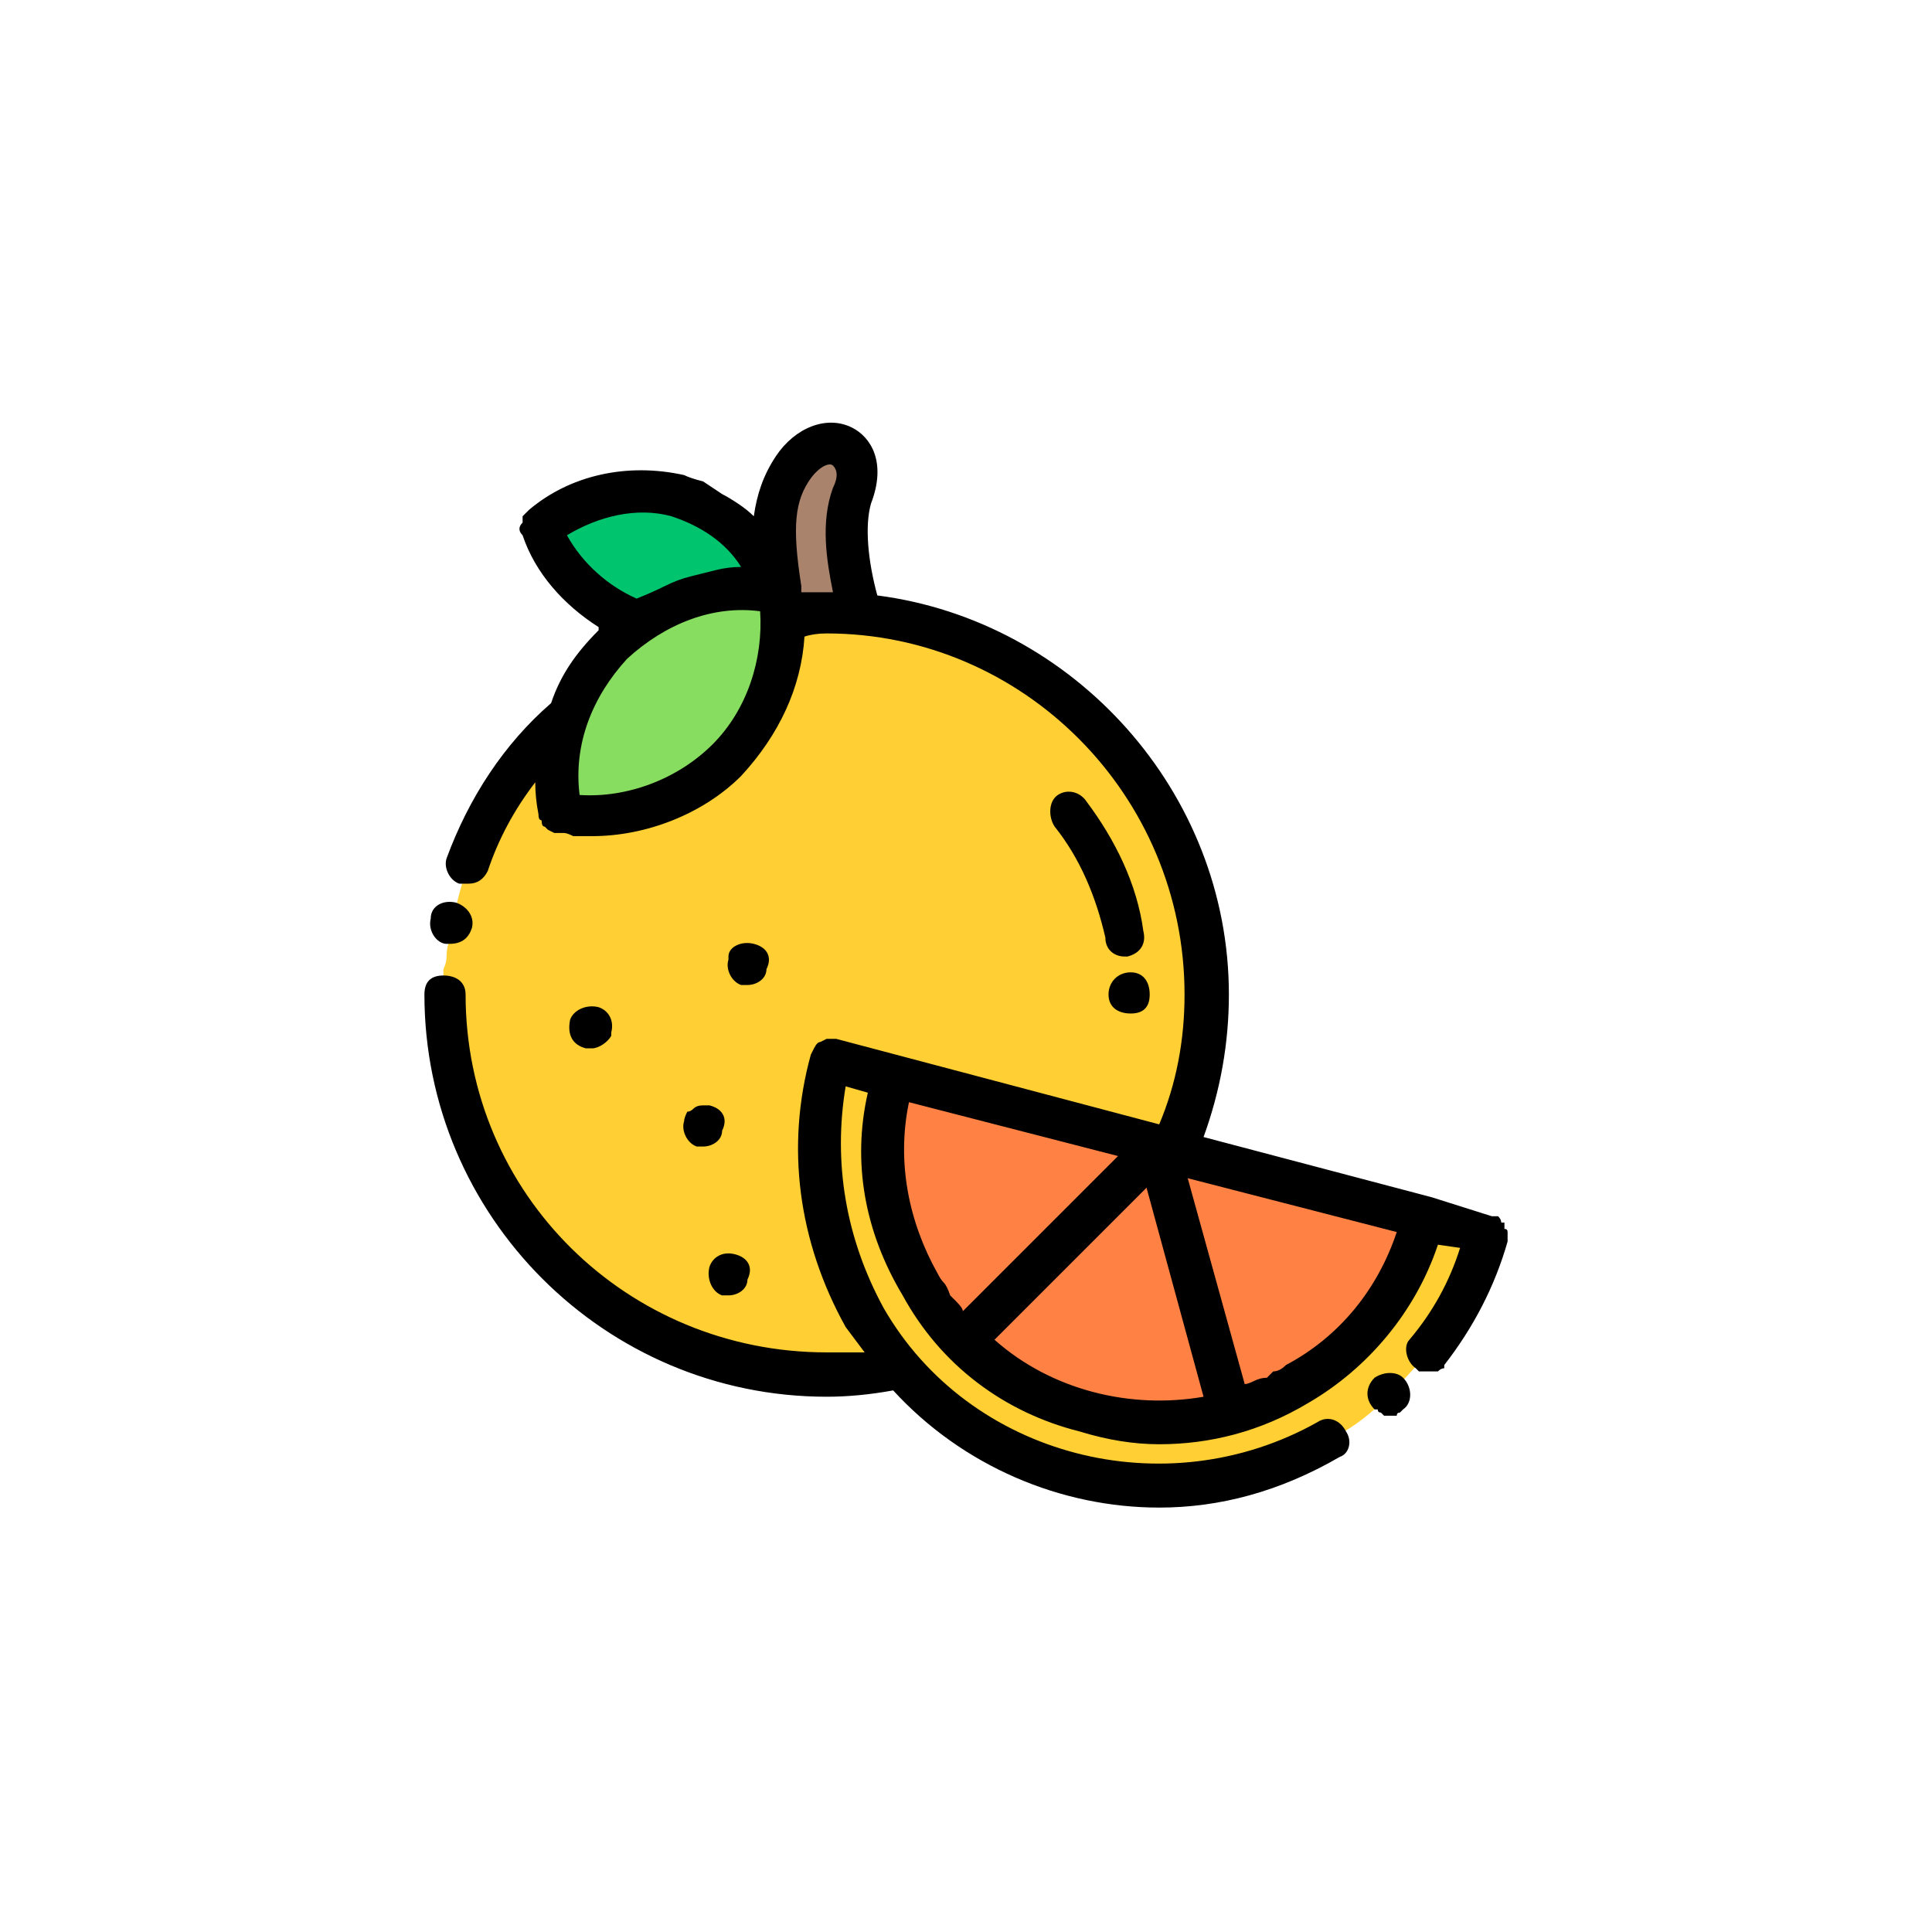
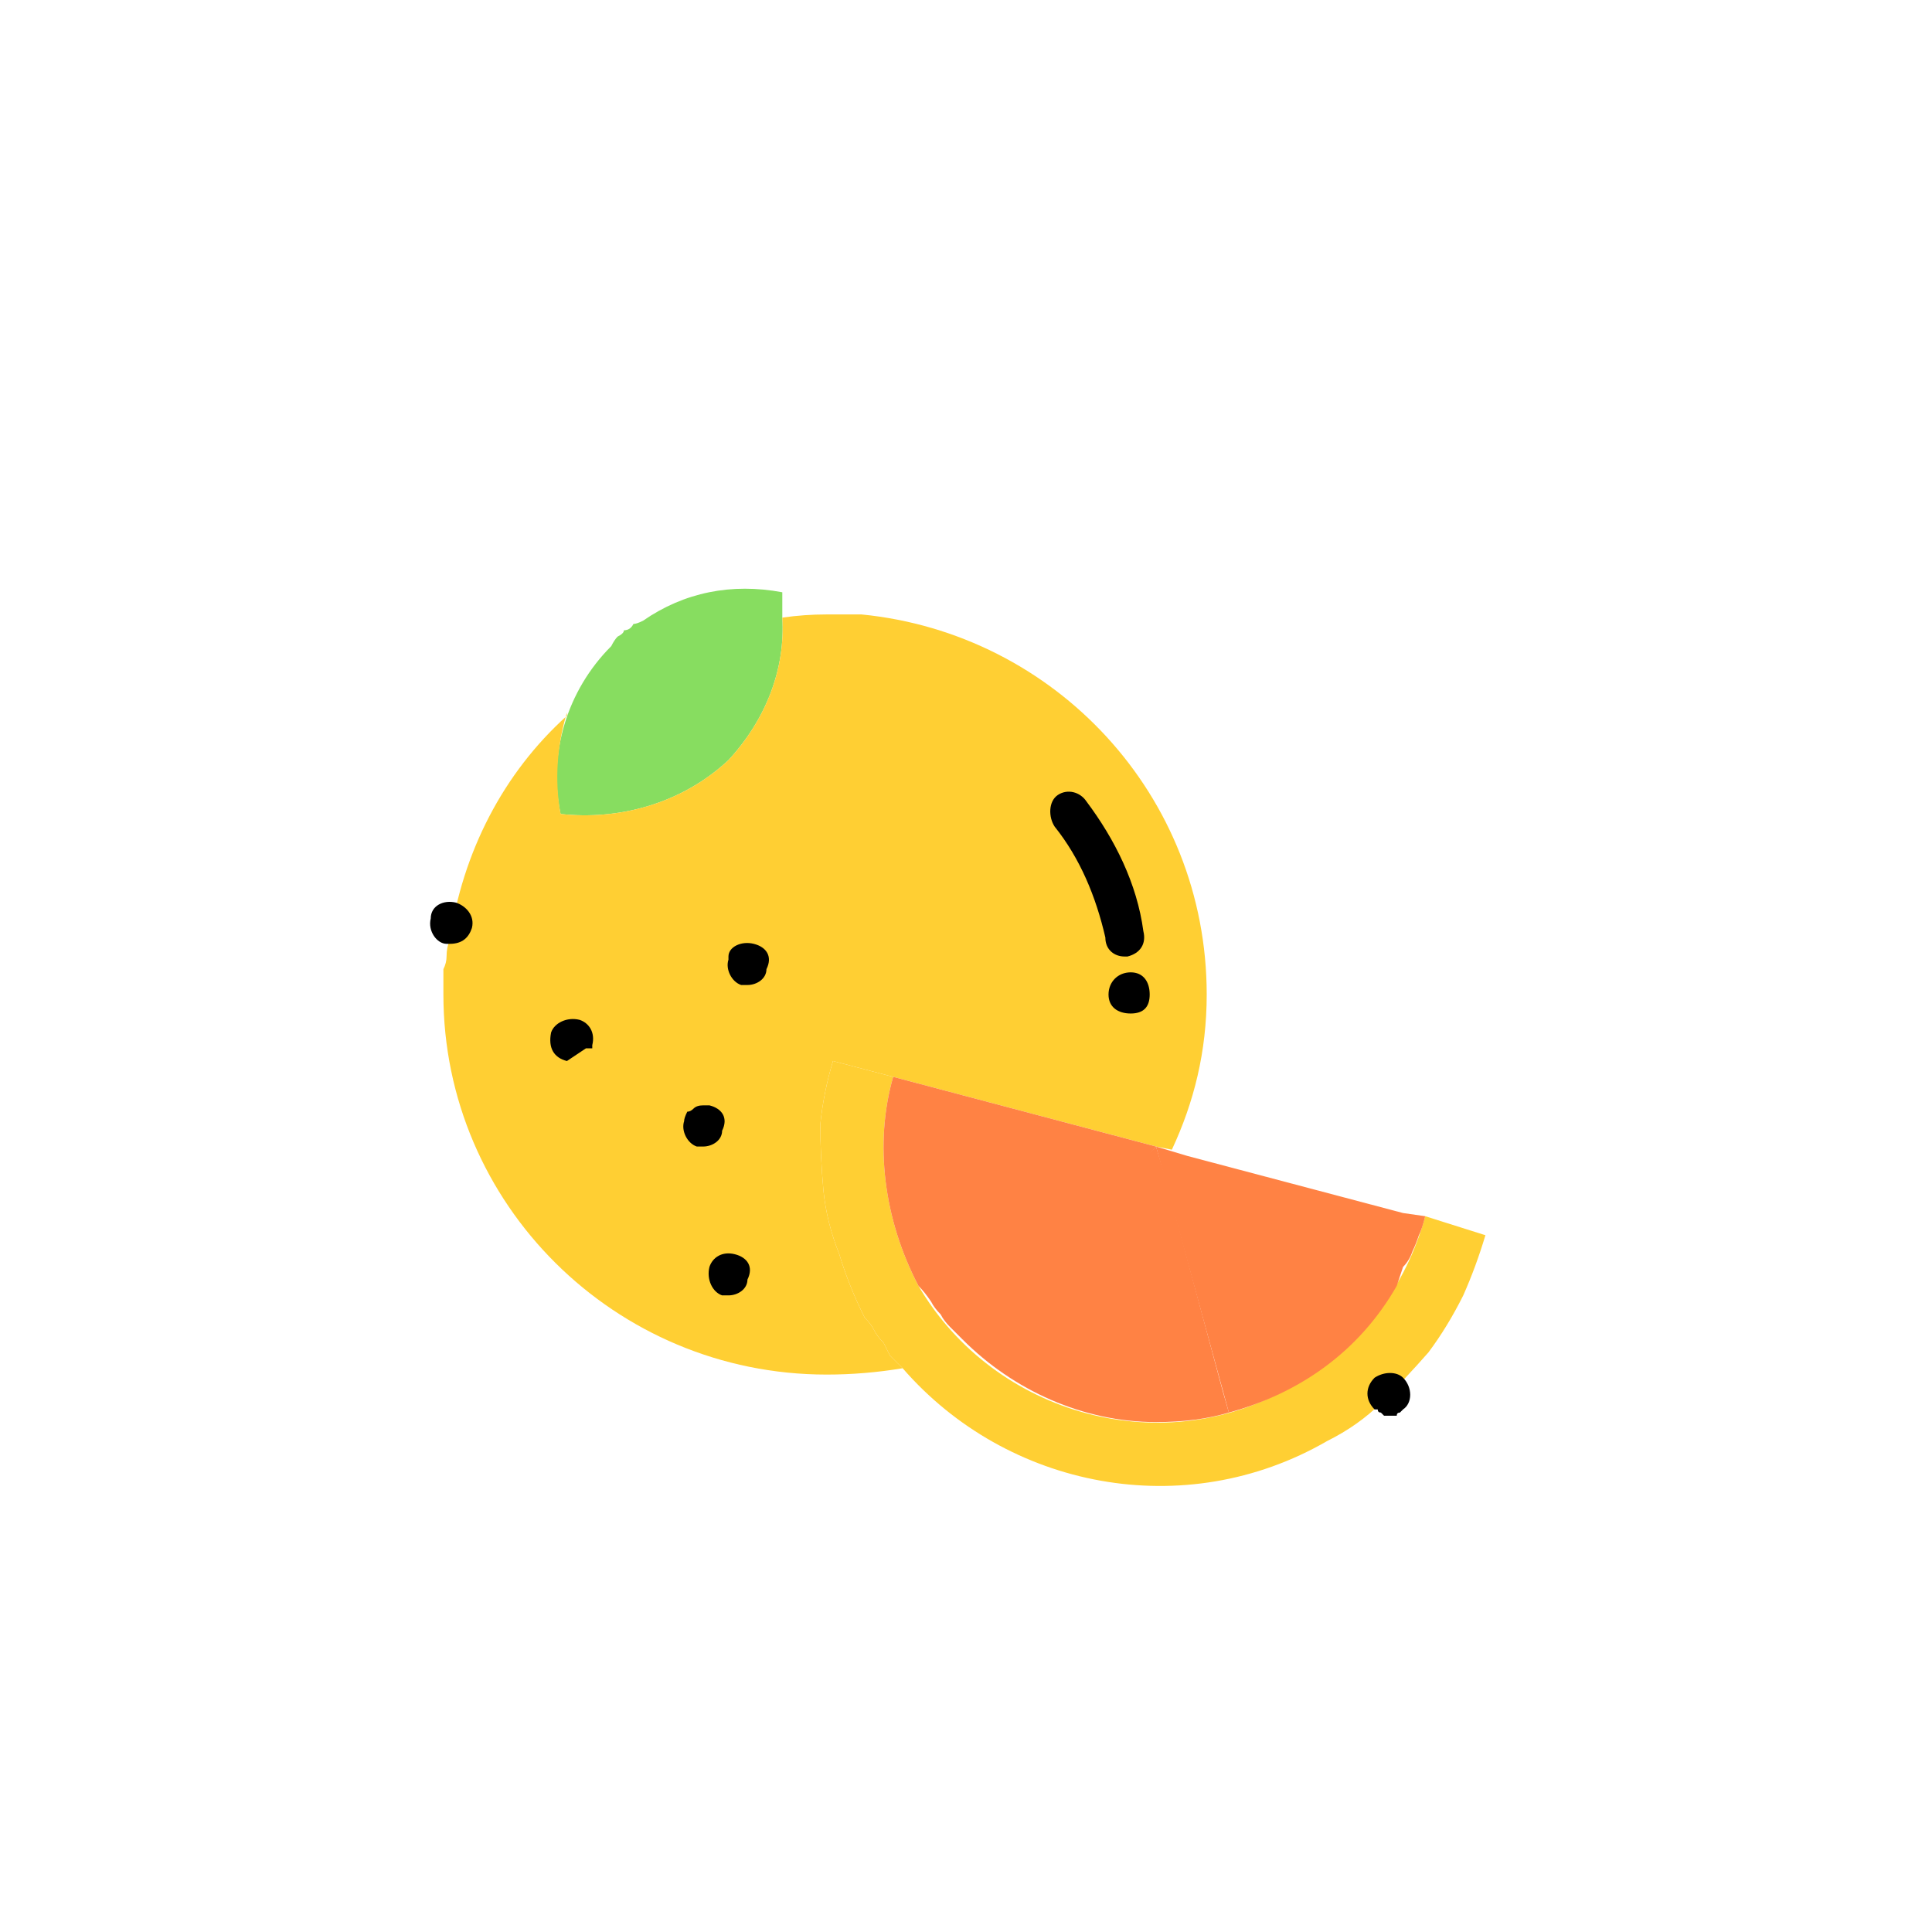
<svg xmlns="http://www.w3.org/2000/svg" version="1.2" viewBox="0 0 61 61" width="61" height="61">
  <style>.a{fill:#00c56e}.b{fill:#87dd60}.c{fill:#aa836d}.d{fill:#ffcf33}.e{fill:#ff8244}</style>
-   <path class="a" d="m17.1 16.7c0.5 1.4 1.6 2.4 3.2 2.9 1.3-0.9 2.8-1.2 4.4-0.9-0.6-1.4-1.8-2.6-3.3-3-1.6-0.4-3.2 0-4.3 1z" />
  <path class="b" d="m20.3 19.6q-0.2 0.1-0.3 0.1-0.1 0.2-0.3 0.2 0 0.1-0.2 0.2-0.1 0.1-0.2 0.3c-1.4 1.4-2 3.4-1.6 5.3 1.8 0.2 3.8-0.3 5.3-1.7 1.2-1.3 1.8-2.9 1.7-4.5q0-0.1 0-0.1 0-0.1 0-0.1 0 0 0-0.1 0 0 0-0.1 0 0 0 0 0-0.1 0-0.2 0 0 0-0.1 0-0.1 0-0.1c-1.6-0.3-3.1 0-4.4 0.9z" />
-   <path class="c" d="m25.1 14.8c-0.6 0.9-0.8 1.8-0.4 3.9q0 0 0 0.2 0 0 0 0.2 0 0 0 0.2 0 0 0 0.2 0.2-0.1 0.4-0.1 0.1 0 0.3 0 0.1 0 0.3 0 0.2 0 0.4 0 0.6 0 1.1 0c-0.5-1.2-0.6-2.7-0.3-3.8 0.6-1.6-1-2.1-1.8-0.8z" />
  <path class="d" d="m28.2 34l-1.9-0.5q-0.3 1-0.4 2 0 1 0.1 2.1 0.1 1 0.5 2 0.3 1 0.8 2 0.2 0.2 0.3 0.4 0.1 0.2 0.3 0.4 0.1 0.2 0.2 0.4 0.2 0.2 0.4 0.4c3.3 3.8 8.9 4.9 13.4 2.3q1-0.5 1.7-1.2 0.8-0.8 1.5-1.6 0.6-0.8 1.1-1.8 0.4-0.9 0.7-1.9l-1.9-0.6c-0.6 2.2-2 4.1-4.1 5.3-4.1 2.5-9.5 1-11.9-3.1-1.1-2.1-1.4-4.5-0.8-6.6z" />
  <path class="d" d="m26.3 33.5l1.9 0.5 8.3 2.2 0.5 0.1c0.7-1.5 1.1-3.1 1.1-4.9 0-6.3-4.8-11.4-10.9-12q-0.1 0-0.3 0-0.1 0-0.3 0-0.1 0-0.3 0-0.1 0-0.2 0-0.7 0-1.4 0.1c0.1 1.6-0.5 3.2-1.7 4.5-1.5 1.4-3.5 1.9-5.3 1.7-0.2-1.1-0.1-2.2 0.2-3.2v0.1c-2 1.8-3.3 4.3-3.7 7.1q-0.1 0.2-0.1 0.5 0 0.2-0.1 0.4 0 0.2 0 0.4 0 0.2 0 0.4c0 6.6 5.4 12 12.1 12q1.2 0 2.4-0.2-0.2-0.2-0.4-0.4-0.1-0.2-0.2-0.4-0.2-0.2-0.3-0.4-0.1-0.2-0.3-0.4-0.5-1-0.8-2-0.4-1-0.5-2-0.1-1.1-0.1-2.1 0.1-1 0.4-2z" />
  <path class="e" d="m28.2 34c-0.6 2.1-0.3 4.5 0.8 6.6q0.2 0.2 0.4 0.5 0.1 0.2 0.3 0.4 0.1 0.2 0.3 0.4 0.2 0.2 0.4 0.4l0.6-0.4 4.9-5 0.6-0.7z" />
  <path class="e" d="m30.4 42.3c1.6 1.6 3.8 2.6 6.1 2.6q1.3 0 2.3-0.3l-0.2-0.7-1.8-6.7-0.3-1z" />
  <path class="e" d="m38.8 44.6c2.2-0.6 4.1-1.9 5.3-4q0.1-0.3 0.2-0.6 0.2-0.2 0.3-0.5 0.1-0.2 0.2-0.5 0.1-0.2 0.2-0.6l-0.7-0.1-6.8-1.8-1-0.3z" />
  <path d="m43.4 43.5c-0.3 0.3-0.3 0.7 0 1q0 0 0.1 0 0 0.1 0.1 0.1 0.1 0.1 0.1 0.1 0.1 0 0.2 0 0 0 0.1 0 0.1 0 0.1 0 0-0.1 0.1-0.1 0.1-0.1 0.1-0.1c0.3-0.2 0.3-0.7 0-1-0.2-0.2-0.6-0.2-0.9 0z" />
-   <path fill-rule="evenodd" d="m47.5 38.8q0.1 0 0.1 0.1 0 0.1 0 0.1 0 0.1 0 0.2-0.6 2.1-2 3.9 0 0 0 0.1-0.1 0-0.2 0.1 0 0-0.1 0-0.1 0-0.2 0 0 0-0.1 0 0 0-0.1 0-0.1 0-0.1 0-0.1-0.1-0.1-0.1c-0.3-0.2-0.4-0.7-0.2-0.9q1.1-1.3 1.6-2.9l-0.7-0.1c-0.7 2.1-2.2 3.9-4.1 5-1.5 0.9-3.1 1.3-4.7 1.3q-1.2 0-2.5-0.4c-2.4-0.6-4.4-2.1-5.6-4.3-1.2-2-1.6-4.2-1.1-6.4l-0.7-0.2c-0.4 2.4 0 4.8 1.2 7 2.7 4.7 8.9 6.3 13.7 3.6 0.3-0.2 0.7-0.1 0.9 0.3 0.2 0.3 0.1 0.7-0.2 0.8-1.9 1.1-3.8 1.6-5.7 1.6-3.1 0-6.2-1.3-8.4-3.7q-1.1 0.2-2.1 0.2c-7 0-12.7-5.7-12.7-12.7 0-0.4 0.2-0.6 0.6-0.6 0.4 0 0.7 0.2 0.7 0.6 0 6.3 5.1 11.3 11.4 11.3q0.6 0 1.2 0-0.3-0.4-0.6-0.8c-1.5-2.7-1.9-5.7-1.1-8.6q0.1-0.2 0.1-0.2 0.1-0.2 0.2-0.2 0.2-0.1 0.2-0.1 0.2 0 0.3 0l10.2 2.7q0.8-1.9 0.8-4.1c0-6.3-5.1-11.4-11.3-11.4q-0.4 0-0.7 0.1c-0.1 1.6-0.8 3.1-2 4.4-1.2 1.2-3 1.9-4.7 1.9q-0.2 0-0.3 0-0.1 0-0.3 0-0.2-0.1-0.3-0.1-0.1 0-0.3 0 0 0-0.2-0.1 0 0-0.1-0.1-0.1 0-0.1-0.2-0.1 0-0.1-0.2-0.1-0.5-0.1-1-1 1.3-1.5 2.8-0.2 0.4-0.6 0.4-0.1 0-0.1 0-0.1 0-0.1 0 0 0 0 0 0 0-0.1 0c-0.3-0.1-0.5-0.5-0.4-0.8 0.7-1.9 1.8-3.6 3.3-4.9 0.3-0.9 0.8-1.6 1.5-2.3q0-0.1 0-0.1c-1.1-0.7-2-1.7-2.4-2.9q-0.1-0.1-0.1-0.2 0-0.1 0.1-0.2 0-0.1 0-0.2 0.1-0.1 0.2-0.2c1.3-1.1 3.1-1.5 4.9-1.1q0.2 0.1 0.6 0.2 0.3 0.2 0.6 0.4 0.2 0.1 0.5 0.3 0.3 0.2 0.5 0.4c0.1-0.7 0.3-1.3 0.7-1.9 0.6-0.9 1.6-1.3 2.4-0.9 0.6 0.3 1.1 1.1 0.6 2.4-0.2 0.7-0.1 1.8 0.2 2.9 6.2 0.8 11.1 6.2 11.1 12.6q0 2.3-0.8 4.5l7.2 1.9 1.9 0.6q0.1 0 0.1 0 0 0 0.1 0 0.1 0.1 0.1 0.2 0 0 0.1 0 0 0.1 0 0.2zm-27.4-19.9q0.5-0.2 0.9-0.4 0.4-0.2 0.8-0.3 0.4-0.1 0.8-0.2 0.4-0.1 0.8-0.1c-0.5-0.8-1.3-1.3-2.2-1.6-1.1-0.3-2.3 0-3.3 0.6 0.5 0.9 1.3 1.6 2.2 2zm3.9 0.4c-1.5-0.2-3 0.4-4.2 1.5-1.1 1.2-1.7 2.7-1.5 4.3 1.5 0.1 3.1-0.5 4.2-1.6 1.1-1.1 1.6-2.7 1.5-4.2zm2.1-0.6q0.1 0 0.2 0c-0.2-1-0.4-2.2 0-3.3 0.2-0.4 0.1-0.6 0-0.7-0.1-0.1-0.4 0-0.7 0.4-0.5 0.7-0.6 1.5-0.3 3.4v0.1q0 0.1 0 0.1 0.4 0 0.8 0zm3.5 21.5q0.1 0.2 0.2 0.3 0.1 0.1 0.2 0.4 0.1 0.1 0.2 0.2 0.2 0.2 0.2 0.3l4.9-4.9-6.6-1.7c-0.4 1.9 0 3.8 0.9 5.4zm8.4 3.9l-1.8-6.6-4.8 4.8c1.8 1.6 4.3 2.2 6.6 1.8zm6.1-5.2l-6.6-1.7 1.8 6.5q0.1 0 0.3-0.1 0.2-0.1 0.4-0.1 0.1-0.1 0.2-0.2 0.2 0 0.4-0.2c1.7-0.9 2.9-2.4 3.5-4.2z" />
-   <path d="m14.1 29.8q0.1 0 0.1 0c0.4 0 0.6-0.2 0.7-0.5 0.1-0.4-0.2-0.7-0.5-0.8-0.4-0.1-0.8 0.1-0.8 0.5-0.1 0.4 0.2 0.8 0.5 0.8zm20.2-4.5c-0.2-0.3-0.6-0.4-0.9-0.2-0.3 0.2-0.3 0.7-0.1 1 0.8 1 1.3 2.2 1.6 3.5 0 0.4 0.3 0.6 0.6 0.6q0 0 0.1 0c0.4-0.1 0.6-0.4 0.5-0.8-0.2-1.5-0.9-2.9-1.8-4.1zm0.7 6.1c0 0.4 0.3 0.6 0.7 0.6 0.4 0 0.6-0.2 0.6-0.6 0-0.4-0.2-0.7-0.6-0.7-0.4 0-0.7 0.3-0.7 0.7zm-11.6-0.3q0.1 0 0.2 0c0.3 0 0.6-0.2 0.6-0.5 0.2-0.4 0-0.7-0.4-0.8-0.4-0.1-0.8 0.1-0.8 0.4v0.1c-0.1 0.3 0.1 0.7 0.4 0.8zm-4.9 2q0.1 0 0.2 0c0.2 0 0.5-0.2 0.6-0.4v-0.1c0.1-0.4-0.1-0.7-0.4-0.8-0.4-0.1-0.8 0.1-0.9 0.4-0.1 0.5 0.1 0.8 0.5 0.9zm3.9 1.8q-0.1 0-0.2 0-0.2 0-0.3 0.1-0.1 0.1-0.2 0.1-0.1 0.2-0.1 0.3c-0.1 0.3 0.1 0.7 0.4 0.8q0.1 0 0.2 0c0.3 0 0.6-0.2 0.6-0.5 0.2-0.4 0-0.7-0.4-0.8zm0 5.1c-0.1 0.4 0.1 0.8 0.4 0.9q0.1 0 0.2 0c0.3 0 0.6-0.2 0.6-0.5 0.2-0.4 0-0.7-0.4-0.8-0.4-0.1-0.7 0.1-0.8 0.4z" />
+   <path d="m14.1 29.8q0.1 0 0.1 0c0.4 0 0.6-0.2 0.7-0.5 0.1-0.4-0.2-0.7-0.5-0.8-0.4-0.1-0.8 0.1-0.8 0.5-0.1 0.4 0.2 0.8 0.5 0.8zm20.2-4.5c-0.2-0.3-0.6-0.4-0.9-0.2-0.3 0.2-0.3 0.7-0.1 1 0.8 1 1.3 2.2 1.6 3.5 0 0.4 0.3 0.6 0.6 0.6q0 0 0.1 0c0.4-0.1 0.6-0.4 0.5-0.8-0.2-1.5-0.9-2.9-1.8-4.1zm0.7 6.1c0 0.4 0.3 0.6 0.7 0.6 0.4 0 0.6-0.2 0.6-0.6 0-0.4-0.2-0.7-0.6-0.7-0.4 0-0.7 0.3-0.7 0.7zm-11.6-0.3q0.1 0 0.2 0c0.3 0 0.6-0.2 0.6-0.5 0.2-0.4 0-0.7-0.4-0.8-0.4-0.1-0.8 0.1-0.8 0.4v0.1c-0.1 0.3 0.1 0.7 0.4 0.8zm-4.9 2q0.1 0 0.2 0v-0.1c0.1-0.4-0.1-0.7-0.4-0.8-0.4-0.1-0.8 0.1-0.9 0.4-0.1 0.5 0.1 0.8 0.5 0.9zm3.9 1.8q-0.1 0-0.2 0-0.2 0-0.3 0.1-0.1 0.1-0.2 0.1-0.1 0.2-0.1 0.3c-0.1 0.3 0.1 0.7 0.4 0.8q0.1 0 0.2 0c0.3 0 0.6-0.2 0.6-0.5 0.2-0.4 0-0.7-0.4-0.8zm0 5.1c-0.1 0.4 0.1 0.8 0.4 0.9q0.1 0 0.2 0c0.3 0 0.6-0.2 0.6-0.5 0.2-0.4 0-0.7-0.4-0.8-0.4-0.1-0.7 0.1-0.8 0.4z" />
</svg>